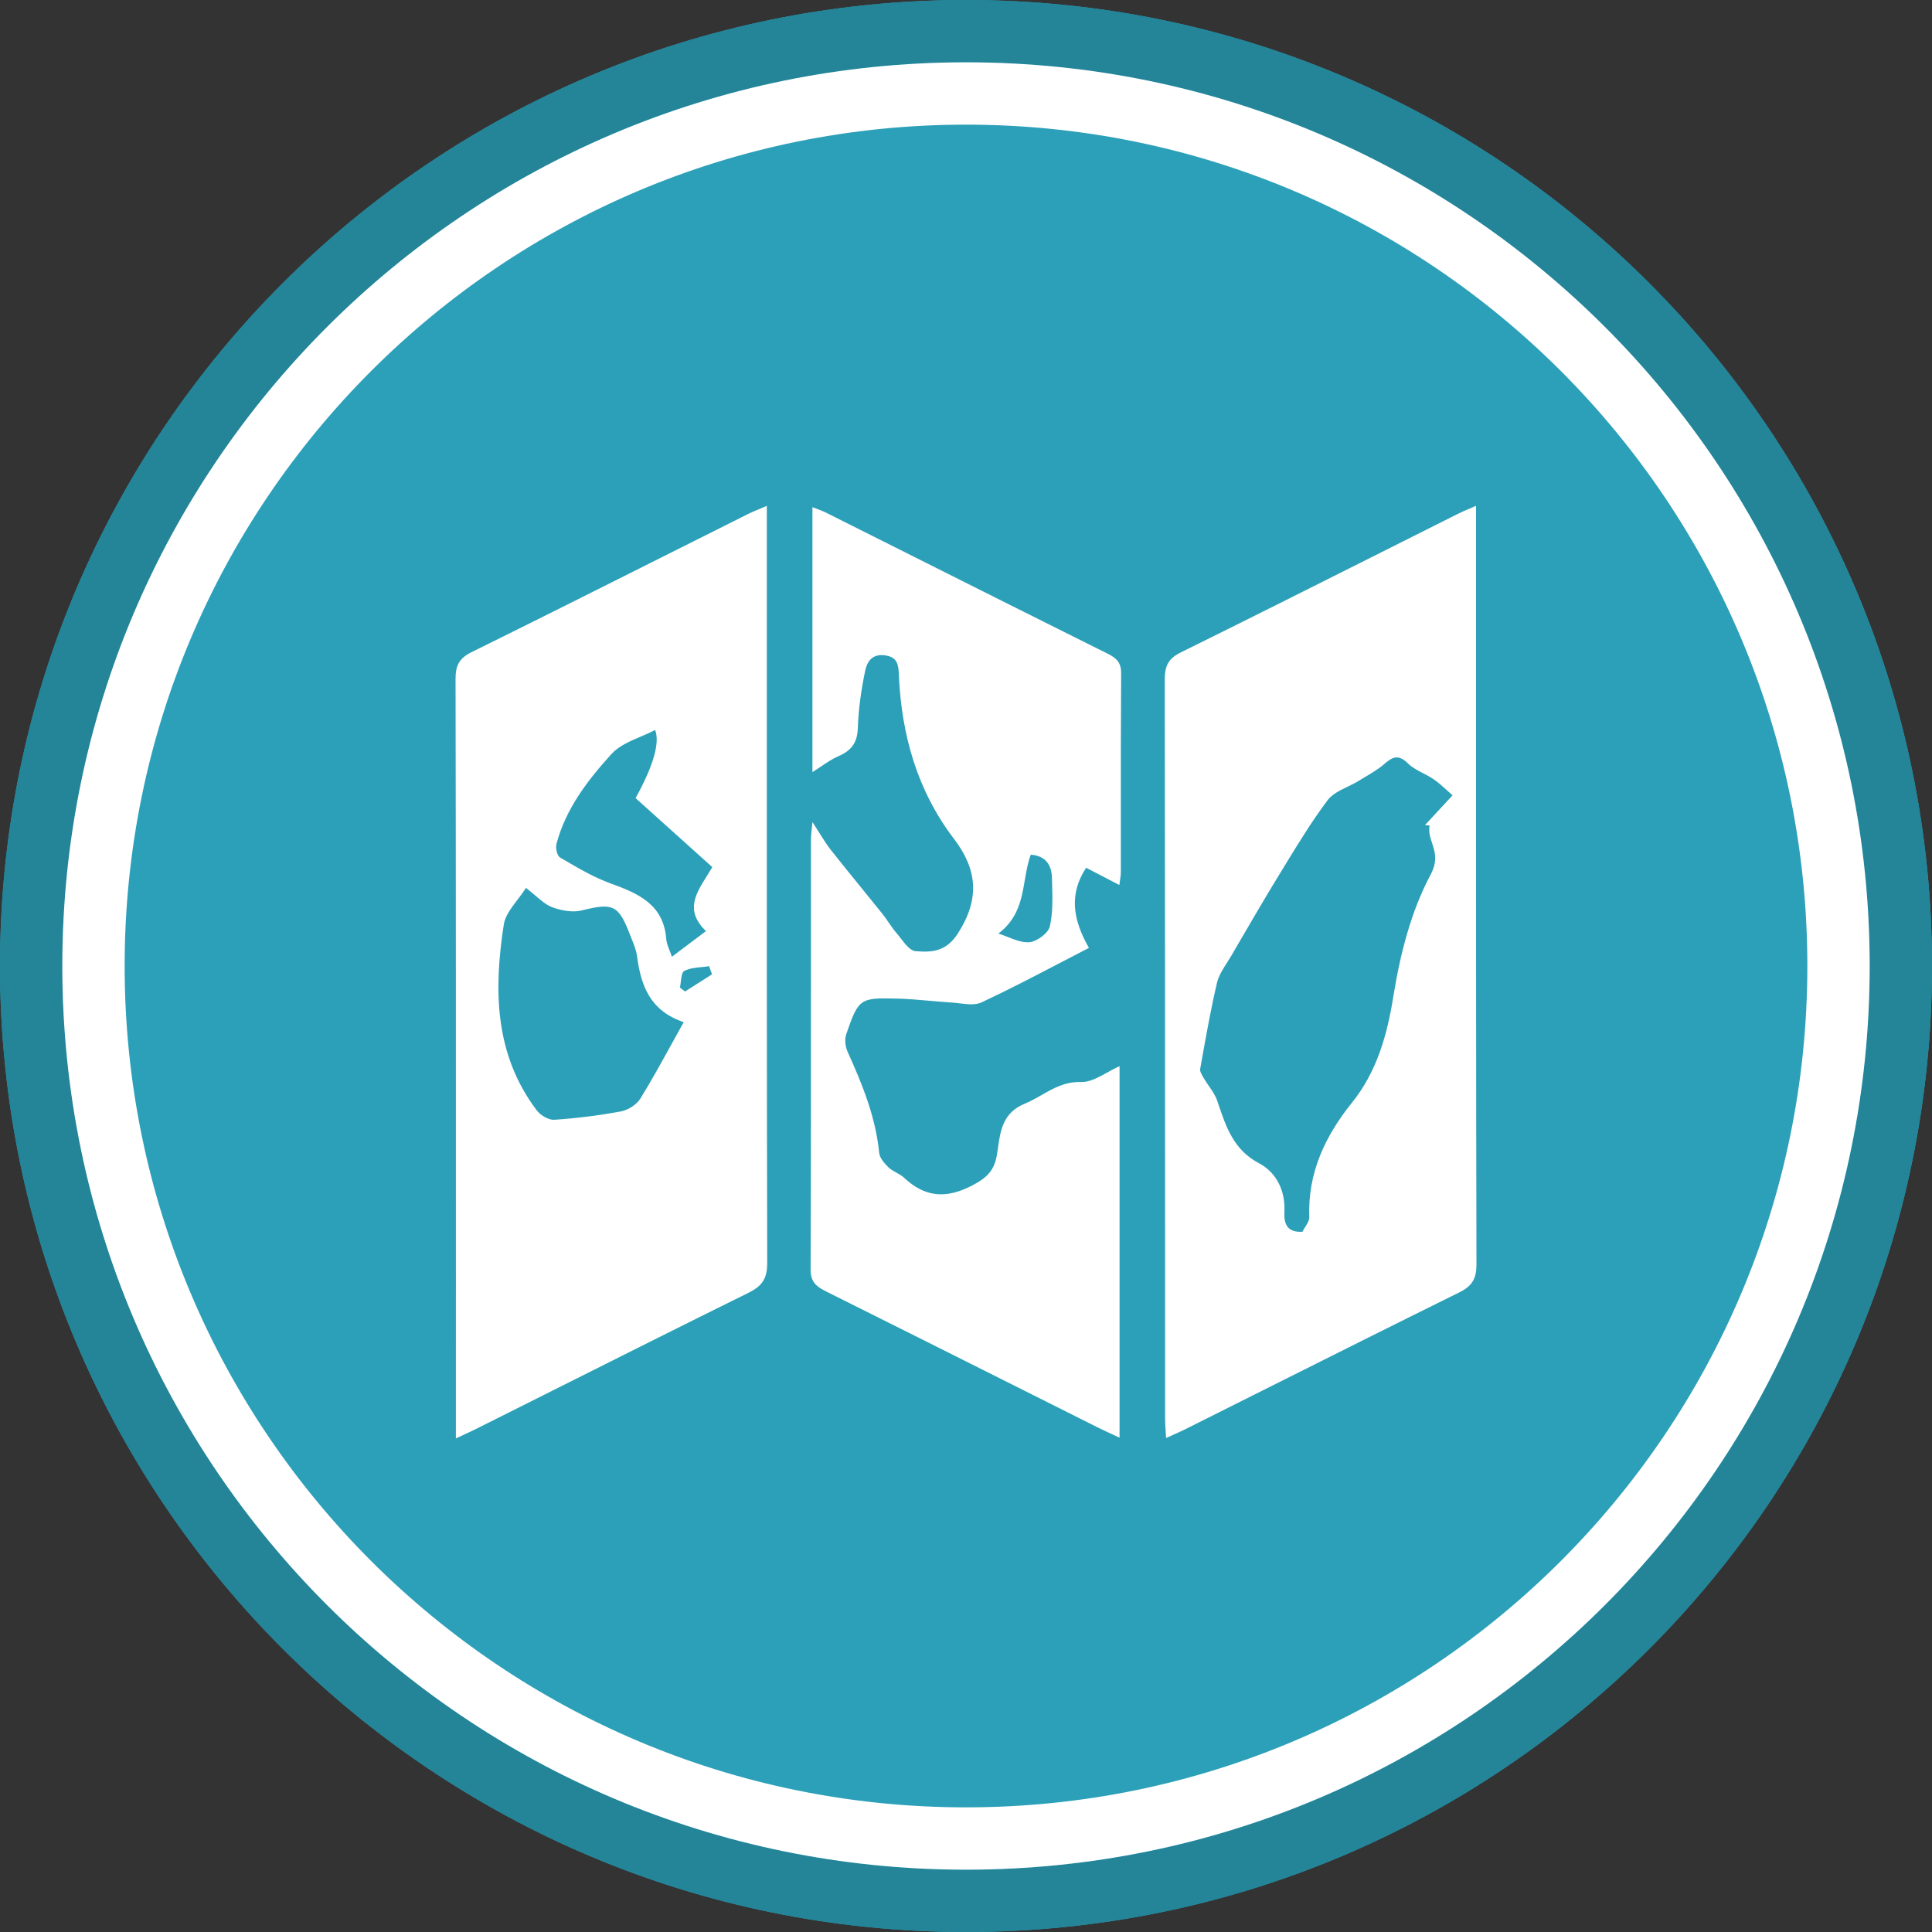
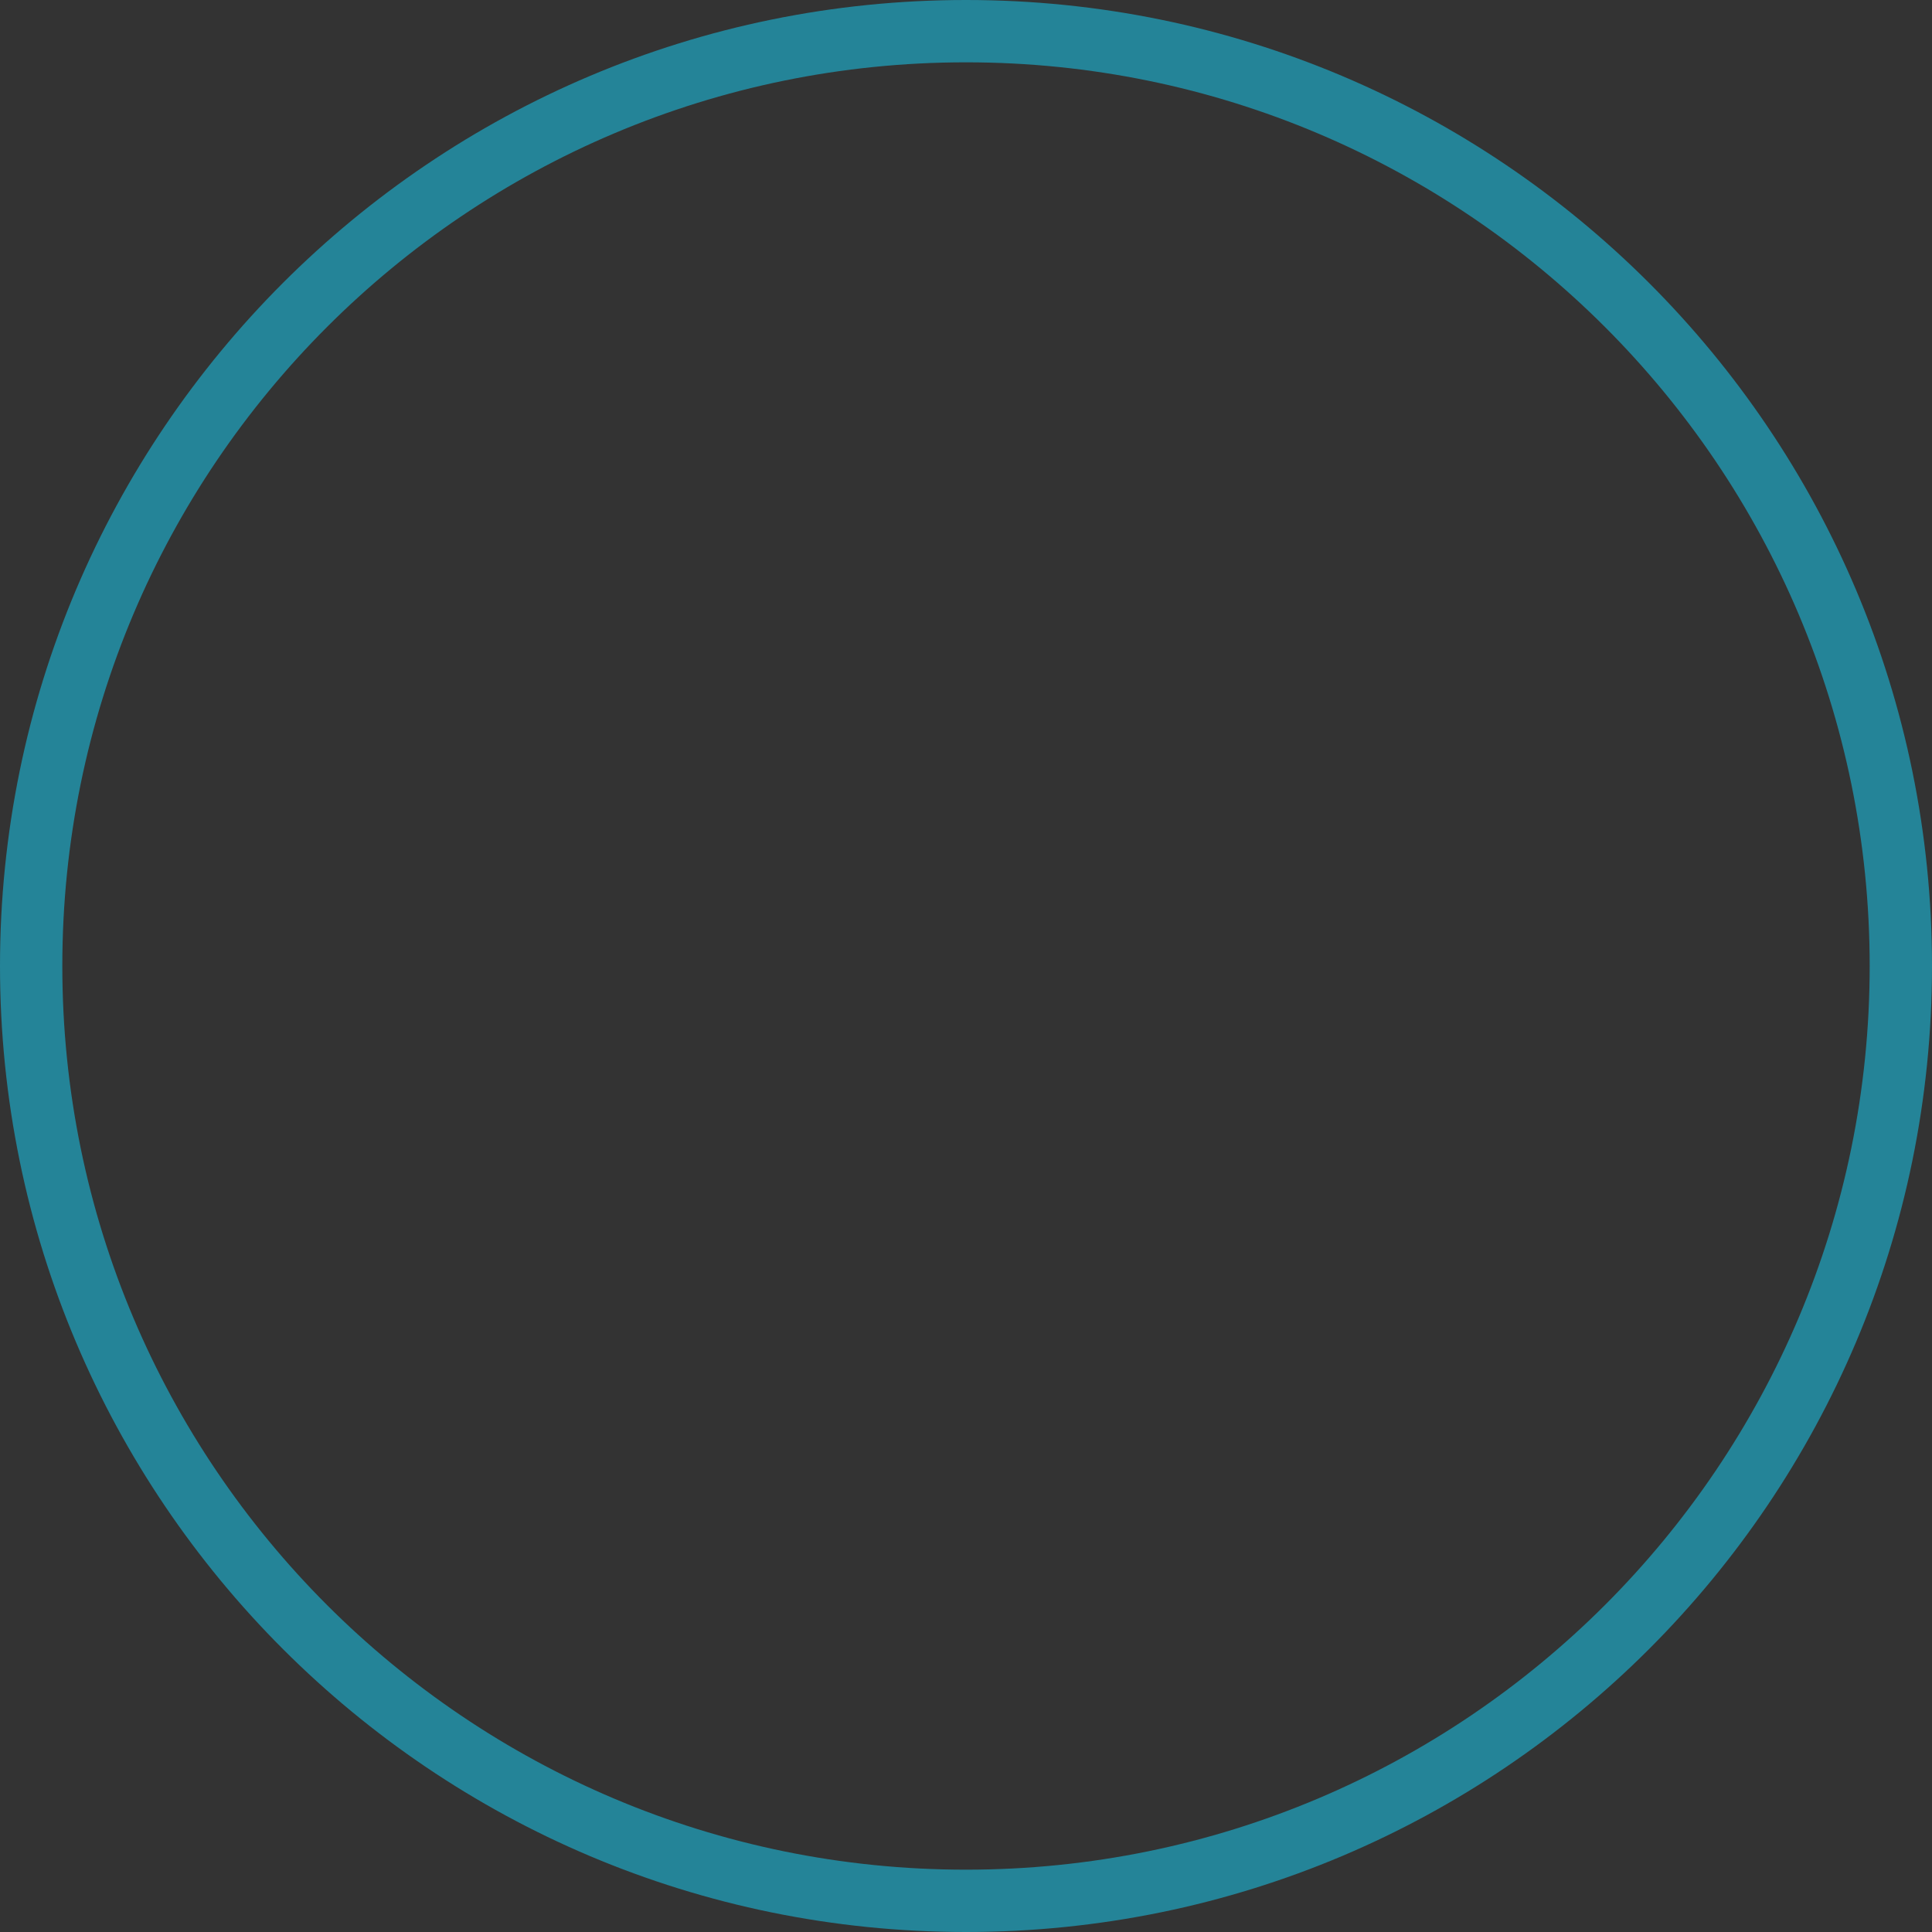
<svg xmlns="http://www.w3.org/2000/svg" width="120" height="120" viewBox="0 0 120 120" fill="none">
  <rect x="0" y="0" width="120" height="120" fill="#333333" stroke="none" />
-   <path d="M120 60C120 93.137 93.137 120 60 120C26.863 120 0 93.137 0 60C0 26.863 26.863 0 60 0C93.137 0 120 26.863 120 60Z" fill="#2CA0B9" />
-   <path fill-rule="evenodd" clip-rule="evenodd" d="M91.68 31.419V32.649C91.68 35.381 91.68 38.113 91.68 40.846V40.846C91.678 53.408 91.677 65.971 91.705 78.533C91.707 79.451 91.417 79.889 90.623 80.281C86.407 82.363 82.204 84.47 77.999 86.577L77.993 86.58C76.523 87.317 75.053 88.054 73.583 88.79C73.358 88.902 73.126 89.005 72.858 89.124L72.858 89.124C72.725 89.183 72.582 89.246 72.427 89.317C72.418 89.148 72.408 88.993 72.399 88.849V88.849C72.381 88.576 72.366 88.336 72.366 88.096C72.366 85.036 72.365 81.977 72.365 78.917V78.91C72.365 66.677 72.365 54.444 72.345 42.211C72.345 41.368 72.561 40.907 73.348 40.519C77.596 38.422 81.829 36.296 86.063 34.17C87.571 33.412 89.08 32.655 90.589 31.898C90.79 31.798 90.998 31.709 91.251 31.602C91.38 31.546 91.521 31.486 91.678 31.417L91.68 31.419ZM90.223 49.399C90.1 49.294 89.981 49.185 89.862 49.077C89.6 48.84 89.34 48.603 89.053 48.406C88.847 48.263 88.62 48.146 88.394 48.028C88.054 47.853 87.716 47.678 87.456 47.422C86.885 46.859 86.521 46.978 85.992 47.443C85.624 47.765 85.196 48.018 84.768 48.272C84.634 48.351 84.5 48.43 84.368 48.512C84.156 48.643 83.922 48.756 83.689 48.869C83.213 49.1 82.74 49.329 82.457 49.706C81.491 50.992 80.647 52.374 79.805 53.753L79.803 53.756C79.687 53.947 79.57 54.138 79.453 54.329C78.625 55.679 77.827 57.048 77.029 58.418C76.84 58.742 76.651 59.066 76.462 59.39C76.38 59.529 76.292 59.668 76.203 59.808C75.949 60.206 75.693 60.607 75.59 61.041C75.217 62.63 74.929 64.24 74.642 65.848L74.642 65.849L74.546 66.388C74.518 66.541 74.63 66.731 74.728 66.898C74.739 66.916 74.75 66.934 74.76 66.952C74.764 66.958 74.768 66.965 74.771 66.971C74.867 67.136 74.977 67.296 75.087 67.455C75.287 67.743 75.486 68.031 75.596 68.349C75.621 68.424 75.647 68.5 75.672 68.575L75.673 68.576C76.167 70.033 76.641 71.43 78.196 72.25C79.307 72.836 79.842 73.988 79.777 75.275C79.734 76.149 80.044 76.545 80.894 76.509C80.942 76.411 81.004 76.313 81.065 76.216C81.198 76.004 81.33 75.795 81.322 75.592C81.219 72.843 82.315 70.55 83.979 68.48C85.524 66.56 86.159 64.274 86.536 61.933C86.965 59.272 87.628 56.634 88.864 54.314C89.311 53.473 89.126 52.906 88.949 52.367C88.833 52.013 88.721 51.672 88.794 51.273L88.505 51.251L90.219 49.401L90.223 49.399ZM28.316 89.339V88.05C28.316 85.39 28.317 82.73 28.317 80.07C28.318 67.436 28.319 54.802 28.295 42.168C28.295 41.317 28.53 40.881 29.306 40.498C33.439 38.459 37.559 36.391 41.679 34.324L41.679 34.324C43.268 33.527 44.856 32.73 46.446 31.934C46.664 31.825 46.89 31.73 47.157 31.619L47.157 31.619C47.3 31.559 47.456 31.494 47.629 31.419V32.689C47.629 35.642 47.628 38.594 47.628 41.547V41.547C47.626 53.85 47.624 66.152 47.653 78.456C47.655 79.422 47.327 79.883 46.499 80.293C42.432 82.302 38.377 84.336 34.321 86.371C32.737 87.165 31.152 87.96 29.567 88.754C29.326 88.875 29.081 88.988 28.799 89.118C28.649 89.187 28.489 89.261 28.314 89.343L28.316 89.339ZM32.139 55.887C32.321 55.648 32.508 55.403 32.669 55.148C32.895 55.321 33.091 55.489 33.272 55.643L33.272 55.643C33.639 55.956 33.941 56.213 34.289 56.344C34.855 56.558 35.562 56.691 36.133 56.548C38.062 56.067 38.421 56.196 39.128 58.053C39.164 58.149 39.203 58.245 39.242 58.342C39.379 58.679 39.517 59.02 39.564 59.371C39.804 61.175 40.339 62.767 42.466 63.489C42.2 63.964 41.943 64.429 41.692 64.886C41.049 66.052 40.438 67.161 39.774 68.237C39.541 68.615 39.01 68.948 38.567 69.032C37.2 69.286 35.811 69.458 34.423 69.551C34.071 69.574 33.57 69.272 33.339 68.967C30.703 65.478 30.663 61.48 31.292 57.422C31.376 56.888 31.75 56.398 32.139 55.887ZM39.498 49.591L39.495 49.588L39.478 49.573C40.589 47.553 40.994 46.141 40.693 45.339C40.404 45.491 40.095 45.624 39.786 45.756C39.106 46.047 38.43 46.336 37.979 46.833C36.506 48.455 35.147 50.221 34.562 52.413C34.493 52.667 34.602 53.154 34.787 53.262L35.01 53.392C35.95 53.943 36.901 54.5 37.917 54.867C39.653 55.496 41.224 56.175 41.385 58.345C41.401 58.558 41.483 58.766 41.578 59.009C41.628 59.136 41.682 59.273 41.732 59.426C42.445 58.889 43.074 58.416 43.849 57.832C42.546 56.578 43.198 55.538 43.897 54.422C44.013 54.237 44.13 54.051 44.24 53.861L44.243 53.859C42.605 52.387 41.042 50.98 39.498 49.591ZM44.225 60.517L44.043 60.011C43.891 60.036 43.734 60.052 43.578 60.067C43.2 60.106 42.822 60.144 42.505 60.303C42.359 60.378 42.323 60.673 42.288 60.967C42.272 61.099 42.256 61.23 42.231 61.342L42.549 61.583C42.828 61.406 43.108 61.228 43.388 61.05C43.667 60.873 43.947 60.695 44.227 60.517H44.225ZM69.538 89.299C69.538 89.299 69.539 89.299 69.54 89.299H69.538V89.299ZM69 89.048C69.166 89.125 69.343 89.207 69.538 89.299V66.223C69.275 66.338 69.017 66.48 68.763 66.621C68.207 66.928 67.669 67.225 67.14 67.208C66.162 67.176 65.429 67.595 64.697 68.014C64.355 68.209 64.013 68.404 63.647 68.554C62.297 69.105 62.138 70.222 61.981 71.322C61.963 71.448 61.945 71.573 61.926 71.697C61.77 72.688 61.313 73.143 60.417 73.615C58.792 74.472 57.468 74.386 56.152 73.15C56.016 73.022 55.846 72.929 55.676 72.835C55.502 72.739 55.328 72.643 55.189 72.51C54.935 72.263 54.64 71.926 54.607 71.604C54.388 69.367 53.554 67.337 52.644 65.32C52.502 65.006 52.45 64.557 52.56 64.24C53.334 62.011 53.398 61.962 55.766 62.026C56.436 62.044 57.105 62.104 57.775 62.163C58.226 62.203 58.677 62.243 59.128 62.271C59.287 62.281 59.453 62.3 59.62 62.321C60.099 62.378 60.589 62.437 60.961 62.263C62.602 61.495 64.209 60.657 65.854 59.8C66.442 59.494 67.034 59.185 67.635 58.876C66.621 57.096 66.395 55.531 67.462 53.897C67.853 54.101 68.252 54.308 68.675 54.528C68.948 54.669 69.231 54.816 69.526 54.97C69.541 54.844 69.557 54.735 69.571 54.637C69.597 54.459 69.617 54.317 69.617 54.175C69.618 52.965 69.618 51.755 69.617 50.545C69.616 47.641 69.615 44.737 69.636 41.832C69.642 41.177 69.373 40.889 68.825 40.615C64.809 38.617 60.8 36.605 56.791 34.593C54.949 33.668 53.106 32.744 51.264 31.821C51.107 31.742 50.941 31.681 50.754 31.612C50.662 31.578 50.566 31.543 50.462 31.502V47.96C50.633 47.853 50.799 47.74 50.964 47.629C51.328 47.381 51.686 47.139 52.075 46.969C52.877 46.622 53.252 46.135 53.282 45.216C53.32 44.027 53.495 42.831 53.737 41.666C53.847 41.144 54.128 40.604 54.943 40.701C55.779 40.801 55.803 41.338 55.83 41.927L55.83 41.938C55.997 45.661 56.971 49.107 59.261 52.113C60.703 54.005 60.872 55.828 59.505 57.964C58.753 59.141 57.847 59.155 56.865 59.079C56.543 59.054 56.237 58.657 55.948 58.284C55.858 58.166 55.769 58.051 55.682 57.951C55.502 57.743 55.346 57.516 55.189 57.288C55.061 57.102 54.934 56.917 54.793 56.742C54.354 56.194 53.911 55.649 53.467 55.103C52.842 54.335 52.216 53.566 51.603 52.788C51.36 52.479 51.15 52.144 50.9 51.745C50.769 51.537 50.627 51.31 50.464 51.061C50.446 51.247 50.429 51.398 50.415 51.527C50.389 51.757 50.371 51.917 50.371 52.077C50.37 54.458 50.37 56.838 50.37 59.219C50.37 65.766 50.371 72.313 50.348 78.859C50.346 79.644 50.729 79.925 51.321 80.219C55.406 82.255 59.487 84.301 63.568 86.347C65.097 87.114 66.626 87.881 68.156 88.647C68.422 88.78 68.691 88.905 69 89.048ZM62.595 58.199C62.4 58.122 62.206 58.045 62.013 57.985C63.247 57.048 63.454 55.833 63.655 54.652C63.747 54.113 63.837 53.581 64.024 53.086C64.943 53.154 65.32 53.722 65.339 54.528C65.342 54.653 65.346 54.778 65.349 54.903C65.373 55.789 65.398 56.689 65.21 57.534C65.116 57.957 64.401 58.487 63.933 58.523C63.497 58.557 63.046 58.378 62.595 58.199Z" fill="white" />
  <path fill-rule="evenodd" clip-rule="evenodd" d="M60 116.129C90.999 116.129 116.129 90.999 116.129 60C116.129 29.001 90.999 3.871 60 3.871C29.001 3.871 3.871 29.001 3.871 60C3.871 90.999 29.001 116.129 60 116.129ZM60 120C93.137 120 120 93.137 120 60C120 26.863 93.137 0 60 0C26.863 0 0 26.863 0 60C0 93.137 26.863 120 60 120Z" fill="#248498" />
-   <path fill-rule="evenodd" clip-rule="evenodd" d="M112.258 60C112.258 88.861 88.862 112.258 60 112.258C31.139 112.258 7.742 88.861 7.742 60C7.742 31.139 31.139 7.742 60 7.742C88.862 7.742 112.258 31.139 112.258 60ZM116.129 60C116.129 90.999 90.999 116.129 60 116.129C29.001 116.129 3.871 90.999 3.871 60C3.871 29.001 29.001 3.871 60 3.871C90.999 3.871 116.129 29.001 116.129 60Z" fill="white" />
</svg>